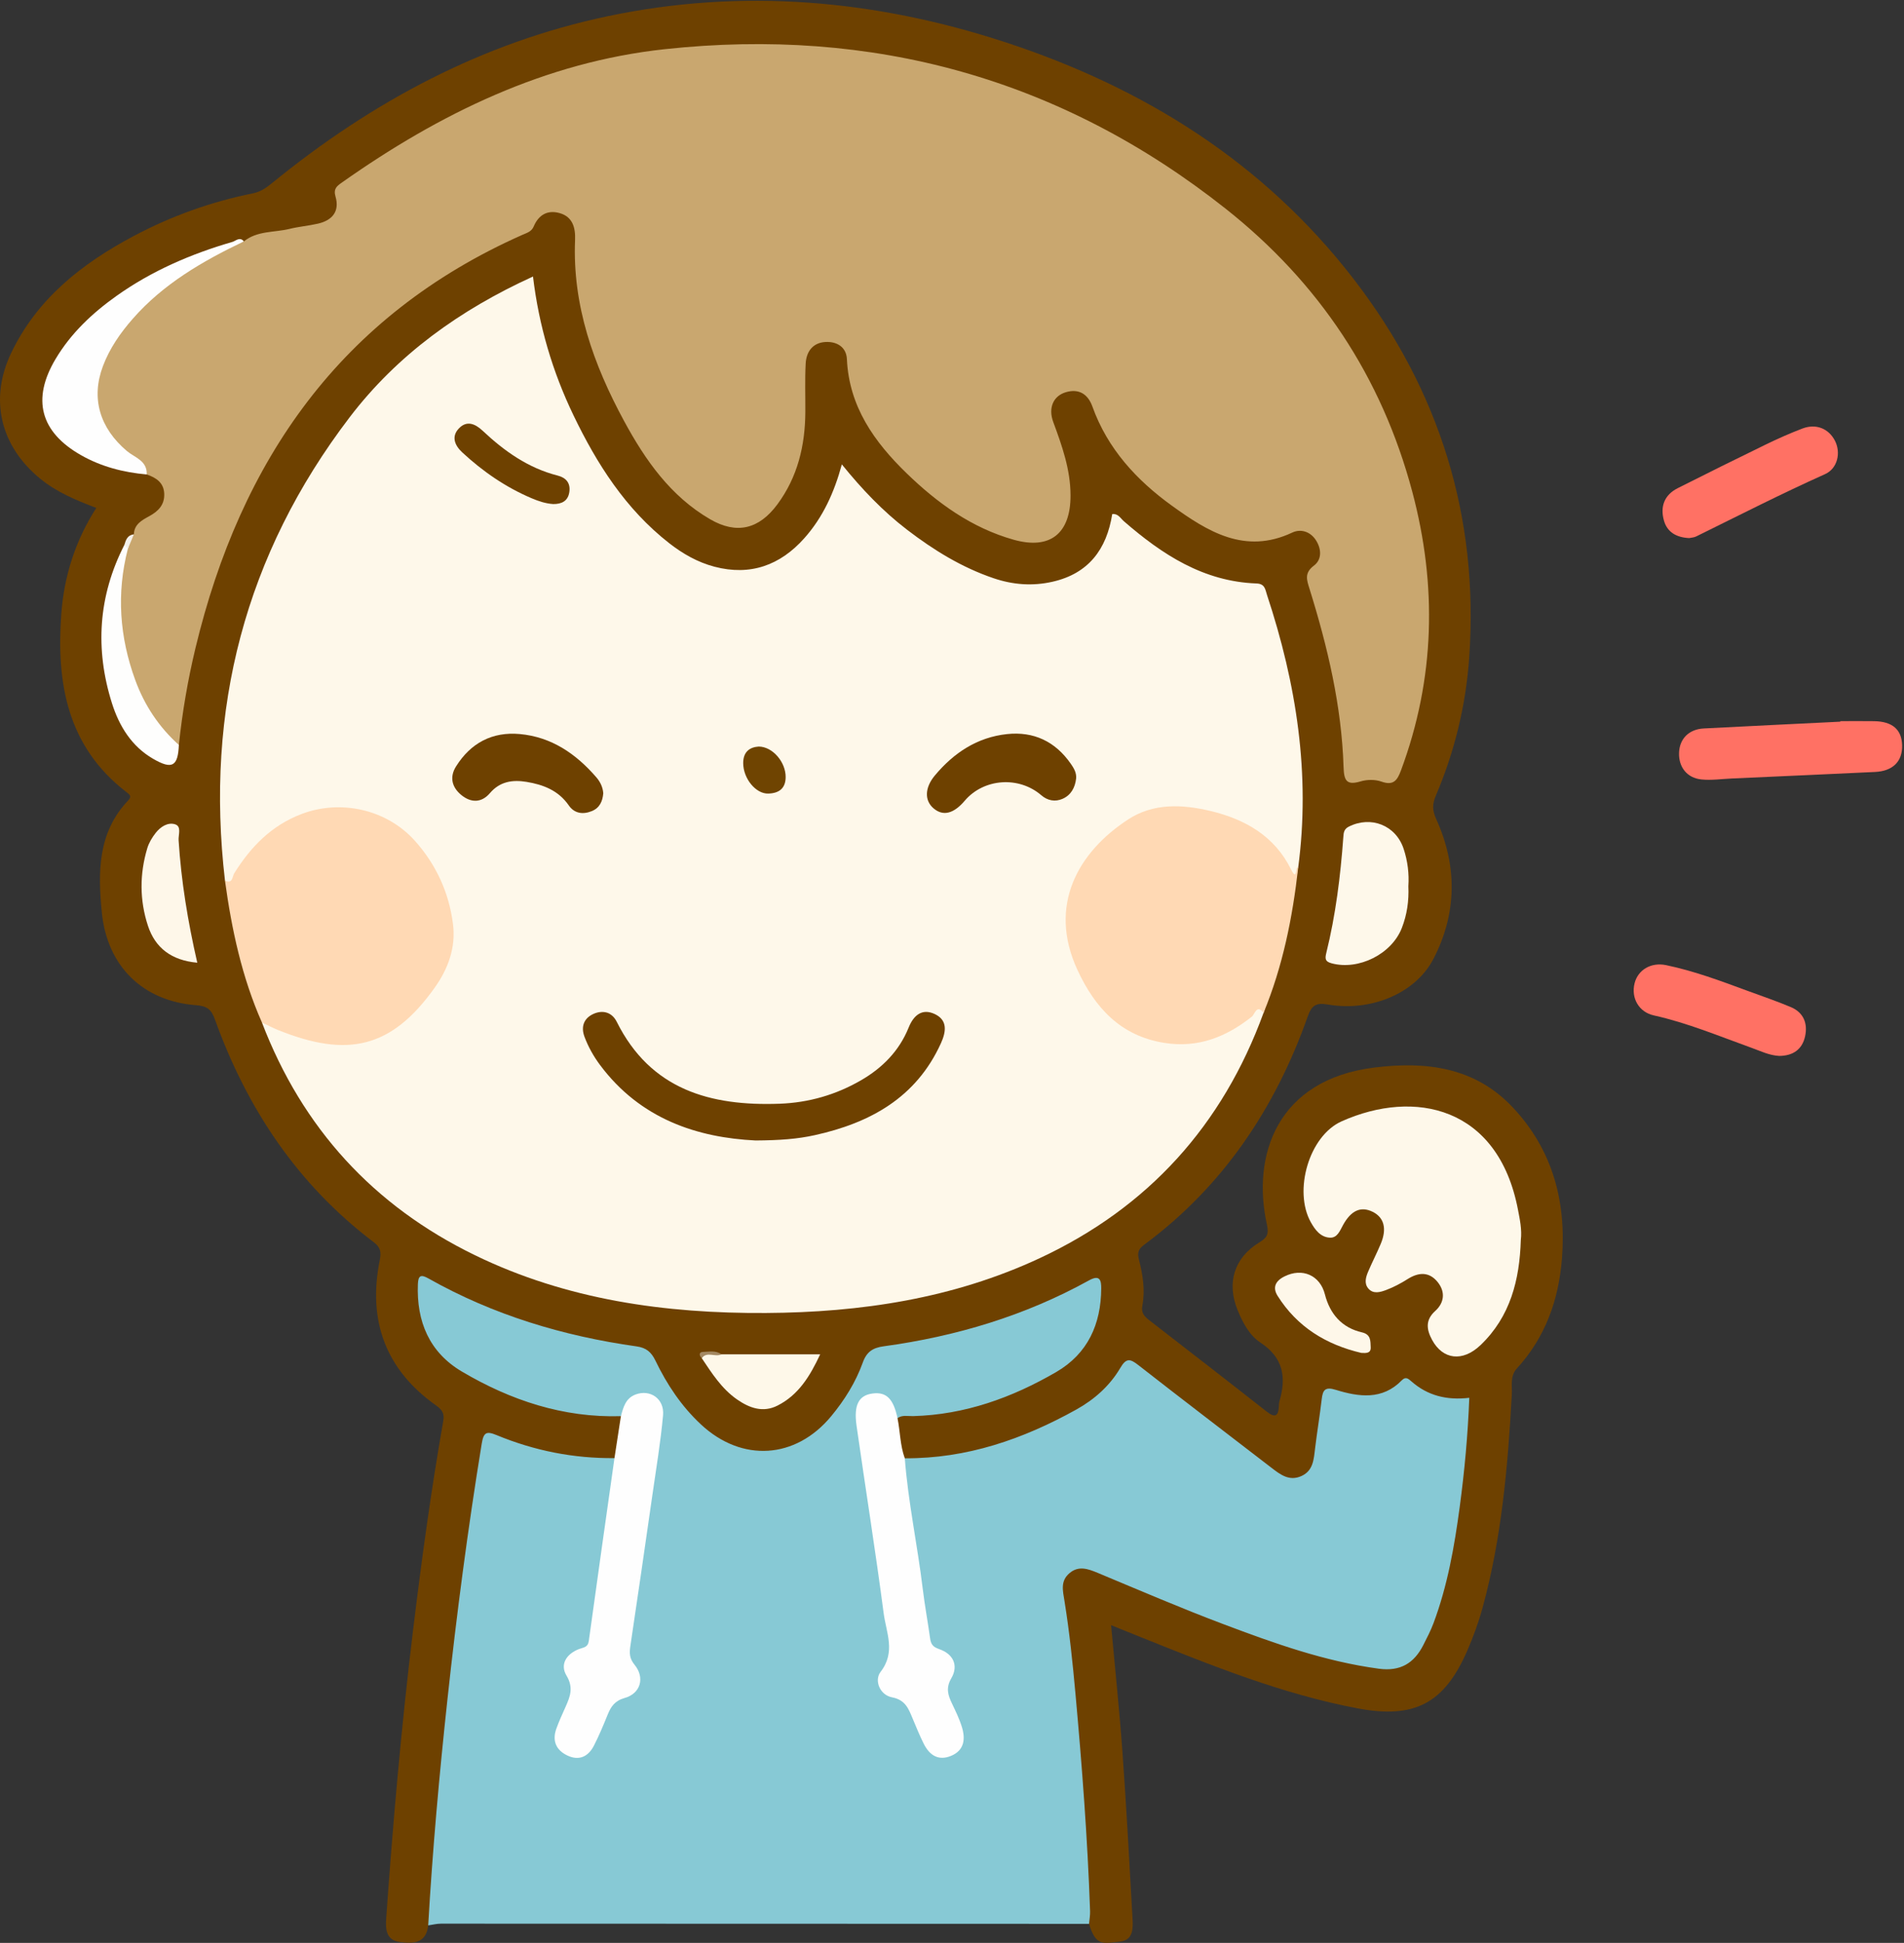
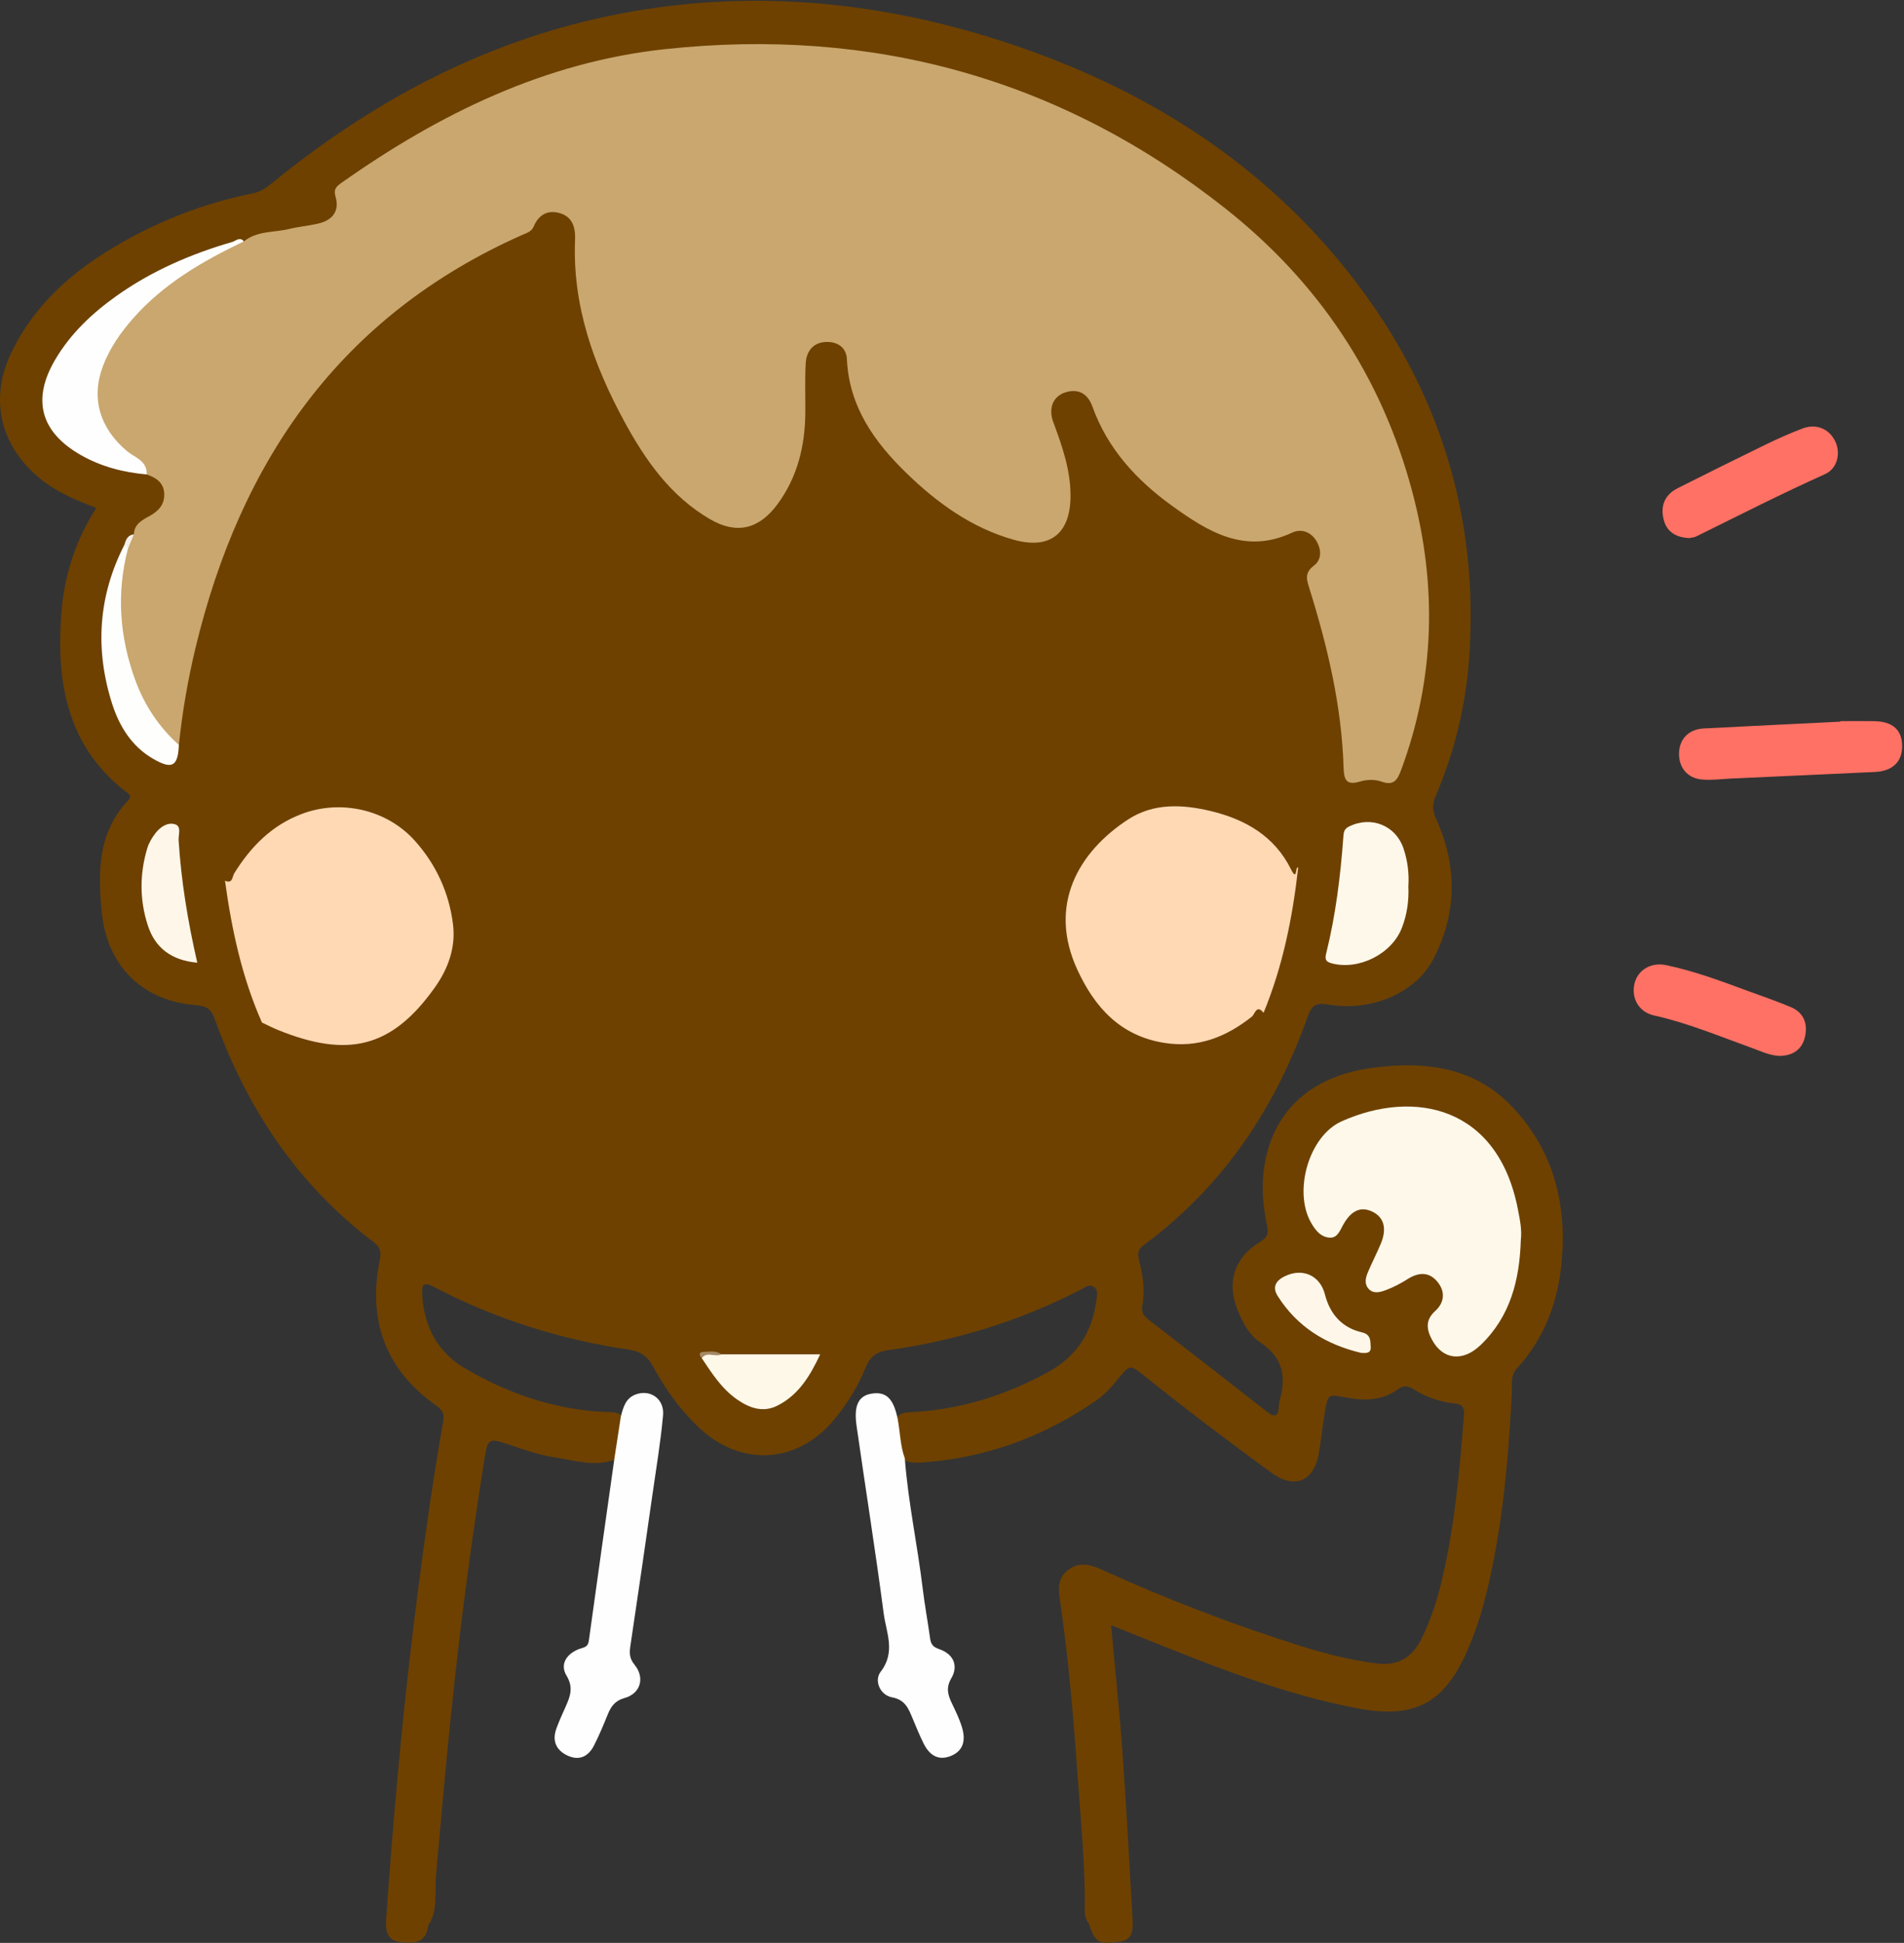
<svg xmlns="http://www.w3.org/2000/svg" version="1.1" x="0" y="0" width="590" height="602" viewBox="0, 0, 590, 602">
  <rect x="0" y="0" width="590" height="602" fill="#333333" stroke="none" />
  <defs>
    <clipPath id="Clip_1">
      <path d="M0.06,0.242 L589.426,0.242 L589.426,602 L0.06,602 z" />
    </clipPath>
  </defs>
  <g id="Layer_1">
    <g clip-path="url(#Clip_1)">
      <path d="M132.688,596.581 C132.056,602.299 127.904,602.277 123.811,601.712 C119.607,601.131 119.441,597.689 119.67,594.447 C121.764,564.732 124.364,535.061 127.952,505.484 C130.596,483.681 133.552,461.92 137.356,440.284 C137.76,437.987 137.039,436.829 135.113,435.466 C119.45,424.381 113.93,409.16 117.66,390.561 C118.201,387.862 117.912,386.484 115.719,384.822 C92.189,366.982 76.524,343.465 66.616,315.919 C65.524,312.881 64.299,311.726 60.826,311.465 C44.237,310.223 33.206,299.365 31.556,282.749 C30.324,270.333 30.24,258.006 39.7,248.032 C40.953,246.712 40.152,246.188 39.105,245.381 C20.826,231.29 17.45,211.653 18.981,190.368 C19.826,178.614 23.303,167.567 29.837,157.379 C23.49,154.97 17.542,152.487 12.463,148.33 C0.127,138.235 -3.41,123.755 3.465,109.366 C11.5,92.545 25.407,81.644 41.424,73.133 C53.076,66.941 65.422,62.522 78.364,59.908 C80.814,59.414 82.572,58.134 84.389,56.654 C115.151,31.594 149.365,13.202 188.369,5.012 C230.016,-3.733 271.194,-0.11 311.444,13.061 C354.463,27.138 391.67,50.366 419.556,86.581 C446.024,120.953 458.296,160.091 455.282,203.609 C454.254,218.457 450.771,232.84 444.914,246.564 C443.798,249.178 443.82,251.097 445.07,253.855 C451.627,268.322 451.505,282.998 444.182,297.116 C438.647,307.789 424.851,313.559 411.445,311.244 C407.679,310.594 406.414,311.614 405.208,315.02 C395.141,343.444 378.988,367.584 354.525,385.703 C352.778,386.997 352.373,388.114 352.921,390.26 C354.116,394.941 354.898,399.762 353.98,404.595 C353.549,406.862 354.675,407.946 356.189,409.119 C368.299,418.497 380.416,427.867 392.457,437.333 C395.002,439.333 396.117,438.964 396.289,435.748 C396.315,435.25 396.308,434.731 396.447,434.26 C398.642,426.819 397.739,420.698 390.54,415.973 C387.177,413.767 385.052,409.777 383.47,405.858 C380.096,397.504 382.415,389.808 390.052,385.078 C392.435,383.602 393.302,382.661 392.586,379.438 C387.854,358.11 395.604,334.519 425.919,330.77 C441.961,328.786 457.039,330.653 468.748,343.097 C481.118,356.244 485.422,372.336 484.002,390.045 C482.981,402.795 478.852,414.4 470.051,424.002 C467.838,426.417 468.626,429.365 468.475,432.098 C467.246,454.391 465.318,476.589 459.394,498.224 C458.171,502.689 456.564,507.088 454.721,511.338 C447.563,527.849 438.331,532.673 420.604,529.319 C397.264,524.903 375.378,516.039 353.468,507.26 C350.566,506.097 347.671,504.921 344.297,503.559 C345.518,516.991 346.884,529.875 347.814,542.79 C349.034,559.715 349.951,576.662 350.895,593.605 C351.076,596.864 351.533,601.099 347.111,601.593 C341.772,602.189 339.604,603.136 337.466,596.105 C336.433,594.898 336.109,593.456 336.131,591.92 C336.331,578.261 334.933,564.676 333.982,551.085 C332.704,532.839 331.172,514.595 328.552,496.478 C328.002,492.674 327.485,489.16 330.934,486.473 C334.531,483.67 338.178,484.882 341.765,486.51 C361.499,495.468 381.69,503.244 402.347,509.79 C410.285,512.305 418.336,514.377 426.637,515.427 C433.38,516.281 437.732,513.481 440.617,507.498 C443.022,502.513 444.848,497.353 446.198,492.022 C450.671,474.36 452.265,456.293 453.657,438.198 C453.822,436.05 452.968,435.109 450.952,434.9 C446.234,434.411 441.864,432.909 437.862,430.347 C436.306,429.351 434.768,429.283 433.223,430.42 C428.258,434.074 422.74,434.1 416.987,432.994 C411.456,431.93 411.454,432.013 410.503,437.748 C409.823,441.855 409.38,445.996 408.715,450.105 C407.289,458.919 401.236,461.608 394.023,456.359 C380.693,446.66 367.564,436.69 354.697,426.378 C350.166,422.748 350.118,422.732 346.464,427.248 C344.462,429.723 342.352,432.093 339.739,433.902 C323.513,445.135 305.618,451.755 285.873,453.131 C283.898,453.269 281.864,453.315 279.978,452.412 C277.098,448.828 277.145,444.622 277.411,440.37 C278.344,437.465 280.846,437.638 283.155,437.505 C297.881,436.656 311.551,432.303 324.482,425.314 C333.373,420.509 338.364,413.152 339.68,403.209 C339.874,401.742 340.429,400.094 339.183,398.939 C337.765,397.623 336.329,398.848 335.075,399.497 C316.105,409.325 295.99,415.489 274.854,418.404 C271.582,418.855 269.511,420.53 268.248,423.675 C265.877,429.578 262.551,434.978 258.489,439.875 C246.978,453.751 229.364,454.588 216.372,442.134 C210.644,436.643 206.092,430.341 202.386,423.418 C200.726,420.317 198.449,418.72 195.035,418.218 C173.941,415.116 153.859,408.833 134.913,398.976 C131.268,397.079 130.574,397.543 130.863,401.697 C131.532,411.297 135.764,419.095 144.076,423.973 C157.605,431.913 172.173,436.888 188.022,437.511 C189.823,437.582 191.744,437.409 193.06,439.103 C193.924,443.828 193.553,448.311 190.514,452.282 C184.193,454.572 177.999,452.5 171.818,451.556 C167.049,450.828 162.46,449.213 157.879,447.661 C151.463,445.488 151.128,445.653 150.111,452.097 C147.465,468.875 145.055,485.687 142.988,502.547 C139.766,528.814 137.388,555.165 135.082,581.524 C134.638,586.599 135.828,591.935 132.688,596.581" fill="#6E4100" />
-       <path d="M132.688,596.581 C134.035,573.162 136.134,549.8 138.656,526.486 C141.517,500.031 144.974,473.648 149.264,447.376 C149.845,443.819 150.683,443.339 153.928,444.681 C165.582,449.499 177.76,451.918 190.405,451.796 C192.036,453.271 191.584,455.135 191.317,456.931 C188.969,472.75 186.603,488.566 184.448,504.412 C183.939,508.153 183.195,511.482 179.004,513.1 C176.767,513.964 176.009,516.551 177.041,518.671 C179.24,523.185 177.584,527.078 175.788,531.067 C175.037,532.736 174.159,534.365 173.829,536.189 C173.333,538.933 174.056,541.254 176.712,542.446 C179.585,543.735 181.476,542.164 182.883,539.797 C183.905,538.076 184.833,536.289 185.515,534.413 C187.089,530.078 189.154,526.363 193.703,524.248 C196.628,522.888 197.68,519.888 195.693,517.073 C193.168,513.495 193.83,509.795 194.368,506.024 C197.309,485.411 200.43,464.824 203.503,444.231 C203.577,443.736 203.702,443.248 203.749,442.752 C204.062,439.443 204.945,435.763 201.081,433.948 C197.149,432.1 195.445,435.349 193.594,437.922 C193.3,438.332 192.849,438.576 192.398,438.798 C174.535,439.324 158.253,433.907 143.126,424.975 C133.044,419.021 129.039,409.479 129.489,397.918 C129.592,395.275 130.343,394.76 132.746,396.117 C152.836,407.459 174.528,413.975 197.272,417.181 C200.213,417.595 201.801,418.889 203.1,421.584 C206.654,428.96 211.164,435.734 217.222,441.375 C229.89,453.169 246.522,452.126 257.548,438.829 C261.723,433.793 265.168,428.27 267.37,422.143 C268.566,418.813 270.519,417.603 273.801,417.155 C296.228,414.094 317.62,407.698 337.495,396.703 C340.9,394.82 341.252,396.844 341.24,399.2 C341.184,410.287 337.08,419.44 327.284,425.129 C313.61,433.071 299.011,438.345 282.963,438.782 C281.346,438.826 279.616,438.347 278.112,439.406 C276.037,439.321 276.267,437.344 275.551,436.189 C274.255,434.096 272.512,433.078 270.113,433.714 C267.697,434.355 266.619,436.198 266.627,438.59 C266.644,443.102 267.576,447.522 268.263,451.954 C271.147,470.531 273.827,489.138 276.528,507.742 C276.968,510.773 276.701,513.608 275.291,516.457 C273.044,520.995 273.774,523.21 278.279,525.21 C280.958,526.399 282.457,528.26 283.577,530.801 C284.785,533.541 285.76,536.392 287.207,539.015 C288.662,541.652 290.691,543.895 293.993,542.427 C297.167,541.015 297.161,538.067 296.374,535.114 C296.074,533.987 295.685,532.878 295.175,531.835 C293.087,527.559 291.637,523.324 293.539,518.452 C294.481,516.04 293.289,513.736 290.899,512.633 C287.725,511.168 286.773,508.493 286.345,505.422 C284.114,489.438 281.78,473.47 279.374,457.512 C279.08,455.564 278.786,453.512 280.372,451.846 C299.56,451.974 317.008,445.932 333.535,436.738 C339.151,433.613 343.919,429.364 347.17,423.825 C348.983,420.734 350.189,420.98 352.694,422.937 C366.339,433.601 380.116,444.098 393.836,454.668 C396.656,456.84 399.478,459.101 403.322,457.328 C406.93,455.665 407.097,452.214 407.5,448.857 C408.114,443.737 408.97,438.646 409.568,433.525 C409.903,430.66 410.629,429.628 413.925,430.641 C421.082,432.842 428.35,433.886 434.392,427.677 C435.584,426.453 436.406,427.181 437.321,427.989 C442.377,432.455 448.332,433.929 455.295,433.112 C454.859,444.563 453.822,455.803 452.32,466.987 C450.68,479.196 448.549,491.328 444.208,502.935 C443.337,505.264 442.176,507.493 441.047,509.717 C438.182,515.358 433.932,517.943 427.282,517.051 C410.479,514.796 394.682,509.123 378.983,503.2 C365.921,498.273 353.084,492.747 340.195,487.37 C337.124,486.089 334.177,485.023 331.338,487.504 C328.552,489.94 329.332,492.829 329.868,496.159 C331.402,505.677 332.397,515.294 333.267,524.902 C335.294,547.28 337.009,569.684 337.788,592.148 C337.834,593.46 337.58,594.782 337.465,596.102 C270.517,596.078 203.567,596.047 136.618,596.046 C135.308,596.046 133.998,596.395 132.688,596.581" fill="#87C9D5" />
      <path d="M570.28,223.445 C573.772,223.445 577.265,223.4 580.757,223.455 C586.385,223.544 589.262,226.03 589.419,230.842 C589.583,235.879 586.593,238.925 581.036,239.191 C566.254,239.897 551.469,240.547 536.684,241.214 C533.535,241.356 530.35,241.822 527.243,241.514 C522.752,241.068 520.151,237.676 520.291,233.268 C520.429,228.922 523.346,225.954 527.928,225.715 C542.042,224.98 556.159,224.307 570.275,223.609 C570.277,223.555 570.278,223.5 570.28,223.445" fill="#FF7164" />
    </g>
    <path d="M523.414,166.727 C519.494,166.53 516.638,164.913 515.618,161.317 C514.392,156.999 515.702,153.363 519.891,151.253 C528.936,146.697 538.004,142.186 547.113,137.761 C550.844,135.948 554.648,134.253 558.523,132.778 C562.75,131.17 566.682,132.788 568.617,136.593 C570.489,140.273 569.437,145.162 565.505,146.925 C552.014,152.972 538.859,159.691 525.607,166.219 C524.888,166.572 524.007,166.596 523.414,166.727" fill="#FF7164" />
    <path d="M551.325,327.178 C548.263,327.018 545.538,325.67 542.737,324.661 C532.737,321.062 522.925,316.943 512.483,314.626 C507.774,313.581 505.384,309.189 506.514,304.663 C507.544,300.542 511.579,298.074 516.266,299.045 C524.916,300.838 533.176,303.93 541.44,306.981 C545.96,308.651 550.539,310.185 554.97,312.065 C558.908,313.737 560.22,317.139 559.346,321.126 C558.444,325.246 555.505,327.154 551.325,327.178" fill="#FF7164" />
-     <path d="M391.539,313.835 C378.839,348.652 355.832,374.126 322.231,389.819 C295.347,402.376 266.699,406.652 237.338,406.829 C206.096,407.018 175.614,402.755 147.173,388.923 C115.727,373.63 93.692,349.539 81.169,316.829 C83.141,315.789 84.714,317.066 86.291,317.836 C89.613,319.456 93.145,320.318 96.69,321.26 C112.019,325.333 123.22,319.116 132.23,307.262 C139.08,298.249 141.057,288.514 136.953,277.685 C133.121,267.575 127.769,258.763 117.469,254.141 C103.021,247.658 88.333,253.292 79.181,263.802 C77,266.307 75.19,269.122 73.297,271.861 C72.48,273.043 71.638,275.138 69.718,272.882 C63.525,219.89 75.942,171.777 108.344,129.295 C123.128,109.912 142.532,95.998 165.162,85.681 C166.993,100.945 171.208,115.168 177.698,128.659 C184.971,143.781 193.869,157.747 207.324,168.272 C211.558,171.584 216.193,174.229 221.394,175.595 C232.488,178.51 241.744,175.185 249.252,166.747 C254.998,160.288 258.494,152.621 260.865,143.888 C267.032,151.518 273.546,158.372 281.093,164.151 C289.318,170.45 298.055,175.845 307.954,179.187 C313.939,181.208 319.996,181.649 326.144,180.254 C337.302,177.725 342.917,170.223 344.652,159.286 C346.468,159.064 347.194,160.577 348.244,161.491 C360.123,171.825 372.94,180.198 389.357,180.785 C392.007,180.879 392.063,182.675 392.621,184.362 C401.726,211.87 406.13,239.913 402.265,268.9 C401.539,269.741 402.56,271.503 400.979,271.759 C399.867,271.939 399.327,270.76 398.879,269.922 C391.869,256.829 379.748,252.538 366.124,251.369 C358.189,250.688 351.019,253.382 345.062,258.803 C334.957,268.001 328.837,278.933 332.711,292.938 C336.875,307.988 345.312,319.458 361.992,322.016 C371.044,323.404 378.99,320.122 386.134,314.718 C387.45,313.722 388.462,312.23 390.149,311.85 C391.917,311.452 392.198,312.383 391.539,313.835" fill="#FEF8EA" />
    <path d="M41.485,165.572 C41.574,162.429 44.025,161.152 46.26,159.934 C49.075,158.399 50.985,156.423 50.893,153.074 C50.797,149.569 48.406,148.014 45.459,147.009 C42.068,142.915 37.294,140.308 34.001,136.047 C28.078,128.382 27.81,120.157 31.311,111.634 C34.456,103.979 39.65,97.685 45.833,92.271 C54.622,84.573 63.98,77.768 75.568,74.801 C79.716,71.438 84.978,72.087 89.729,70.919 C92.626,70.207 95.635,69.963 98.545,69.294 C102.982,68.273 105.294,65.475 103.968,60.917 C103.259,58.477 104.374,57.666 105.961,56.546 C136.179,35.214 168.926,19.243 205.959,15.243 C270.334,8.29 328.749,24.245 379.855,64.711 C408.698,87.55 428.159,116.771 437.63,152.364 C445.36,181.419 444.687,210.265 434.141,238.669 C432.995,241.755 431.846,243.519 428.073,242.178 C426.145,241.493 423.635,241.513 421.654,242.104 C417.222,243.428 416.469,241.856 416.335,237.655 C415.731,218.735 411.403,200.466 405.795,182.477 C404.934,179.718 404.092,177.549 407.174,175.232 C409.572,173.428 409.561,170.267 407.849,167.508 C406.058,164.621 403.012,163.804 400.424,165.022 C385.738,171.933 374.16,164.642 363.131,156.686 C352.22,148.815 343.19,139.048 338.508,125.97 C337.141,122.153 334.369,120.337 330.322,121.513 C326.407,122.651 324.748,126.36 326.376,130.763 C329.095,138.121 331.698,145.445 331.73,153.443 C331.778,165.252 325.48,170.432 314.098,167.233 C301.121,163.585 290.45,155.872 280.928,146.635 C270.937,136.943 263.107,125.999 262.431,111.283 C262.257,107.499 259.297,105.773 255.783,105.968 C251.861,106.185 249.854,108.963 249.659,112.648 C249.394,117.633 249.582,122.642 249.553,127.64 C249.491,138.036 247.196,147.745 240.896,156.271 C235.208,163.969 228.292,165.676 220.049,160.888 C207.785,153.767 199.948,142.565 193.396,130.468 C183.931,112.996 177.356,94.642 178.196,74.323 C178.35,70.582 177.475,67.148 173.361,66.015 C169.608,64.981 166.862,66.62 165.366,70.204 C164.698,71.806 163.185,72.186 161.853,72.777 C105.634,97.728 74.547,142.557 60.553,200.881 C58.186,210.743 56.483,220.733 55.427,230.826 C53.669,231.271 52.538,230.183 51.596,229.042 C37.26,211.668 32.558,192.175 38.781,170.308 C39.585,168.676 40.046,166.844 41.485,165.572" fill="#C9A76F" />
    <path d="M391.539,313.835 C389.386,311.04 388.815,314.296 387.945,314.985 C379.951,321.32 371.246,324.798 360.803,323.14 C347.201,320.98 339.27,312.205 333.855,300.493 C324.633,280.544 334.075,264.011 349.589,253.894 C357.412,248.793 366.37,249.199 375.097,251.283 C385.823,253.843 394.95,259.045 400.039,269.347 C402.107,273.533 401.329,267.88 402.265,268.899 C400.529,284.317 397.492,299.424 391.539,313.835" fill="#FFD9B4" />
    <path d="M69.718,272.882 C72.137,273.968 71.959,271.592 72.593,270.576 C77.728,262.347 84.148,255.745 93.498,252.202 C105.483,247.661 119.742,250.699 128.535,260.489 C135.129,267.831 139.153,276.602 140.376,286.393 C141.277,293.608 138.856,300.203 134.689,306.05 C121.313,324.815 107.673,327.849 86.143,319.144 C84.45,318.459 82.826,317.605 81.169,316.829 C74.959,302.804 71.789,287.986 69.718,272.882" fill="#FFD9B4" />
    <path d="M471.26,384.236 C470.886,396.54 468.03,407.972 458.743,416.813 C453.221,422.069 447.088,421.291 443.78,415.188 C442.074,412.04 441.566,409.065 444.727,406.213 C447.579,403.64 447.925,400.282 445.508,397.267 C442.887,393.999 439.616,394.148 436.174,396.326 C434.085,397.649 431.857,398.836 429.547,399.699 C427.738,400.375 425.521,401.079 423.969,399.197 C422.663,397.613 423.24,395.683 423.965,393.983 C425.202,391.084 426.657,388.276 427.872,385.368 C429.82,380.707 428.881,377.224 425.355,375.481 C421.708,373.68 418.672,375.035 416.168,379.584 C415.209,381.325 414.409,383.61 412.093,383.491 C409.184,383.34 407.498,381.055 406.171,378.674 C400.782,369.002 405.586,351.973 415.749,347.435 C438.297,337.366 464.23,342.807 470.374,374.793 C470.967,377.878 471.645,381.011 471.26,384.236" fill="#FEF8EA" />
    <path d="M192.398,438.798 C193.156,436.052 193.841,433.253 196.932,432.089 C201.476,430.377 205.928,433.407 205.465,438.53 C204.719,446.777 203.343,454.97 202.166,463.176 C199.93,478.772 197.677,494.367 195.346,509.949 C195.016,512.155 194.995,513.824 196.628,515.817 C199.902,519.814 198.522,524.715 193.601,526.106 C190.521,526.977 189.327,528.739 188.298,531.283 C186.989,534.515 185.646,537.747 184.06,540.848 C182.306,544.278 179.451,545.682 175.78,543.925 C172.301,542.26 171.061,539.368 172.381,535.668 C173.217,533.325 174.276,531.06 175.288,528.784 C176.695,525.62 177.76,522.865 175.544,519.182 C173.416,515.645 175.583,512.455 179.394,510.968 C180.778,510.429 182.172,510.509 182.456,508.438 C185.046,489.549 187.741,470.674 190.406,451.795 C191.07,447.463 191.734,443.13 192.398,438.798" fill="#FEFEFE" />
    <path d="M280.372,451.846 C281.411,465.44 284.306,478.779 285.933,492.293 C286.547,497.397 287.498,502.46 288.2,507.555 C288.447,509.349 288.989,510.291 290.99,510.967 C295.433,512.467 297.082,516.078 294.787,520.013 C293.019,523.044 293.764,525.262 295.017,527.883 C296.163,530.282 297.348,532.703 298.105,535.238 C299.199,538.897 298.778,542.346 294.748,544.034 C290.747,545.71 287.993,543.81 286.224,540.265 C284.964,537.74 283.908,535.111 282.812,532.507 C281.542,529.491 280.604,526.72 276.436,525.921 C272.592,525.184 270.841,520.643 272.882,518.007 C277.646,511.857 274.605,505.832 273.831,499.92 C271.286,480.499 268.184,461.152 265.422,441.759 C264.496,435.251 266.132,432.319 270.417,431.77 C274.656,431.227 276.849,433.405 278.112,439.411 C278.952,443.537 278.907,447.829 280.372,451.846" fill="#FEFEFE" />
    <path d="M75.568,74.801 C62.782,80.916 50.63,87.937 41.132,98.78 C37.276,103.182 33.968,107.938 31.896,113.442 C28.139,123.425 30.919,132.642 39.319,139.748 C41.704,141.766 45.667,142.709 45.458,147.009 C38.262,146.381 31.384,144.605 25.077,141.016 C12.486,133.853 9.817,123.702 17.182,111.301 C21.945,103.281 28.58,97.036 36.092,91.694 C47.029,83.916 59.191,78.678 72.021,74.953 C73.055,74.653 74.344,73.242 75.568,74.801" fill="#FEFEFE" />
    <path d="M436.417,274.596 C436.623,279.175 435.98,283.434 434.398,287.514 C431.248,295.638 421.006,300.719 412.651,298.486 C410.714,297.968 410.511,297.184 410.975,295.309 C413.891,283.509 415.378,271.483 416.262,259.377 C416.362,258.003 416.444,256.897 417.95,256.137 C424.803,252.679 432.513,255.687 434.943,262.991 C436.211,266.804 436.679,270.768 436.417,274.596" fill="#FEF8EA" />
    <path d="M39.628,170.024 C36.054,183.835 37.045,197.393 41.915,210.725 C44.766,218.53 49.237,225.26 55.427,230.827 C55.153,237.48 53.329,238.527 47.423,235.101 C40.751,231.231 36.923,224.949 34.699,217.918 C29.387,201.127 30.44,184.672 38.529,168.848 C39.472,168.701 40.052,168.894 39.628,170.024" fill="#FEFEFD" />
    <path d="M61.13,298.296 C53.152,297.575 48.092,293.731 45.83,286.817 C43.246,278.921 43.238,270.811 45.64,262.817 C46.15,261.119 47.142,259.475 48.247,258.069 C49.726,256.187 51.995,254.692 54.255,255.408 C56.332,256.066 55.238,258.648 55.346,260.35 C56.145,272.962 58.171,285.384 61.13,298.296" fill="#FEF7E9" />
    <path d="M223.523,419.637 C233.461,419.637 243.399,419.637 254.153,419.637 C250.989,426.411 247.452,432.209 240.95,435.511 C236.434,437.805 232.224,436.288 228.359,433.593 C223.619,430.289 220.587,425.499 217.445,420.815 C218.96,417.784 221.457,419.823 223.523,419.637" fill="#FEF8E9" />
    <path d="M421.833,419.2 C410.935,416.637 401.967,411.166 395.902,401.531 C394.289,398.967 395.166,396.934 397.994,395.511 C403.563,392.709 409.049,395.164 410.549,401.041 C412.093,407.091 415.771,411.405 422.057,412.839 C424.869,413.48 424.644,415.585 424.745,417.436 C424.851,419.368 423.287,419.281 421.833,419.2" fill="#FEF7E9" />
    <path d="M223.523,419.637 C221.612,420.623 219.122,418.623 217.445,420.815 C216.511,419.879 216.589,418.905 217.935,418.879 C219.798,418.844 221.809,418.352 223.523,419.637" fill="#A48963" />
    <path d="M39.628,170.024 C39.262,169.632 38.895,169.24 38.529,168.848 C38.993,167.286 39.501,165.762 41.485,165.572 C40.866,167.056 40.247,168.54 39.628,170.024" fill="#F4F0E9" />
-     <path d="M234.128,353.377 C216.12,352.495 198.442,346.76 185.931,329.983 C183.94,327.313 182.309,324.413 181.128,321.271 C179.92,318.06 180.978,315.488 183.866,314.17 C186.717,312.869 189.6,313.577 191.115,316.61 C201.637,337.68 220.169,342.778 241.618,341.988 C250.569,341.659 259,339.238 266.769,334.748 C273.432,330.898 278.635,325.65 281.561,318.397 C283.081,314.631 285.688,312.332 289.668,314.209 C293.743,316.131 293.151,319.761 291.566,323.251 C283.9,340.136 269.606,347.954 252.427,351.741 C247.053,352.926 241.571,353.329 234.128,353.377" fill="#6E4100" />
    <path d="M186.938,245.782 C186.738,248.262 185.828,250.332 183.38,251.325 C180.614,252.447 177.978,252.056 176.255,249.562 C173.046,244.913 168.346,243.115 163.143,242.261 C158.864,241.56 154.931,242.101 151.824,245.741 C149.223,248.788 145.983,248.801 142.976,246.358 C140.042,243.974 139.232,240.801 141.305,237.488 C145.849,230.223 152.525,226.662 161.075,227.442 C170.895,228.338 178.474,233.558 184.776,240.835 C185.983,242.229 186.795,243.88 186.938,245.782" fill="#6E4100" />
    <path d="M333.461,241.224 C333.139,244.053 331.856,246.397 329.228,247.53 C326.97,248.505 324.632,248.101 322.682,246.416 C315.724,240.4 304.852,241.17 298.947,248.105 C295.494,252.161 292.239,252.964 289.304,250.483 C286.427,248.05 286.53,244.06 289.686,240.284 C295.549,233.27 302.789,228.451 312.026,227.459 C320.315,226.569 326.986,229.736 331.79,236.623 C332.743,237.99 333.627,239.417 333.461,241.224" fill="#6E4100" />
    <path d="M171.449,156.182 C169.066,156.035 166.866,155.287 164.722,154.376 C156.689,150.963 149.614,146.082 143.235,140.171 C140.905,138.011 139.783,135.274 142.196,132.746 C144.598,130.23 147.175,131.223 149.575,133.48 C156.289,139.793 163.681,145.039 172.807,147.355 C175.434,148.021 176.828,149.699 176.421,152.456 C176.008,155.262 174.032,156.2 171.449,156.182" fill="#6E4100" />
-     <path d="M235.108,231.32 C239.468,231.357 243.485,236.179 243.456,240.776 C243.434,244.328 241.358,245.801 238.042,245.889 C234.216,245.99 230.336,241.275 230.299,236.499 C230.272,232.915 232.357,231.497 235.108,231.32" fill="#6F4401" />
  </g>
</svg>